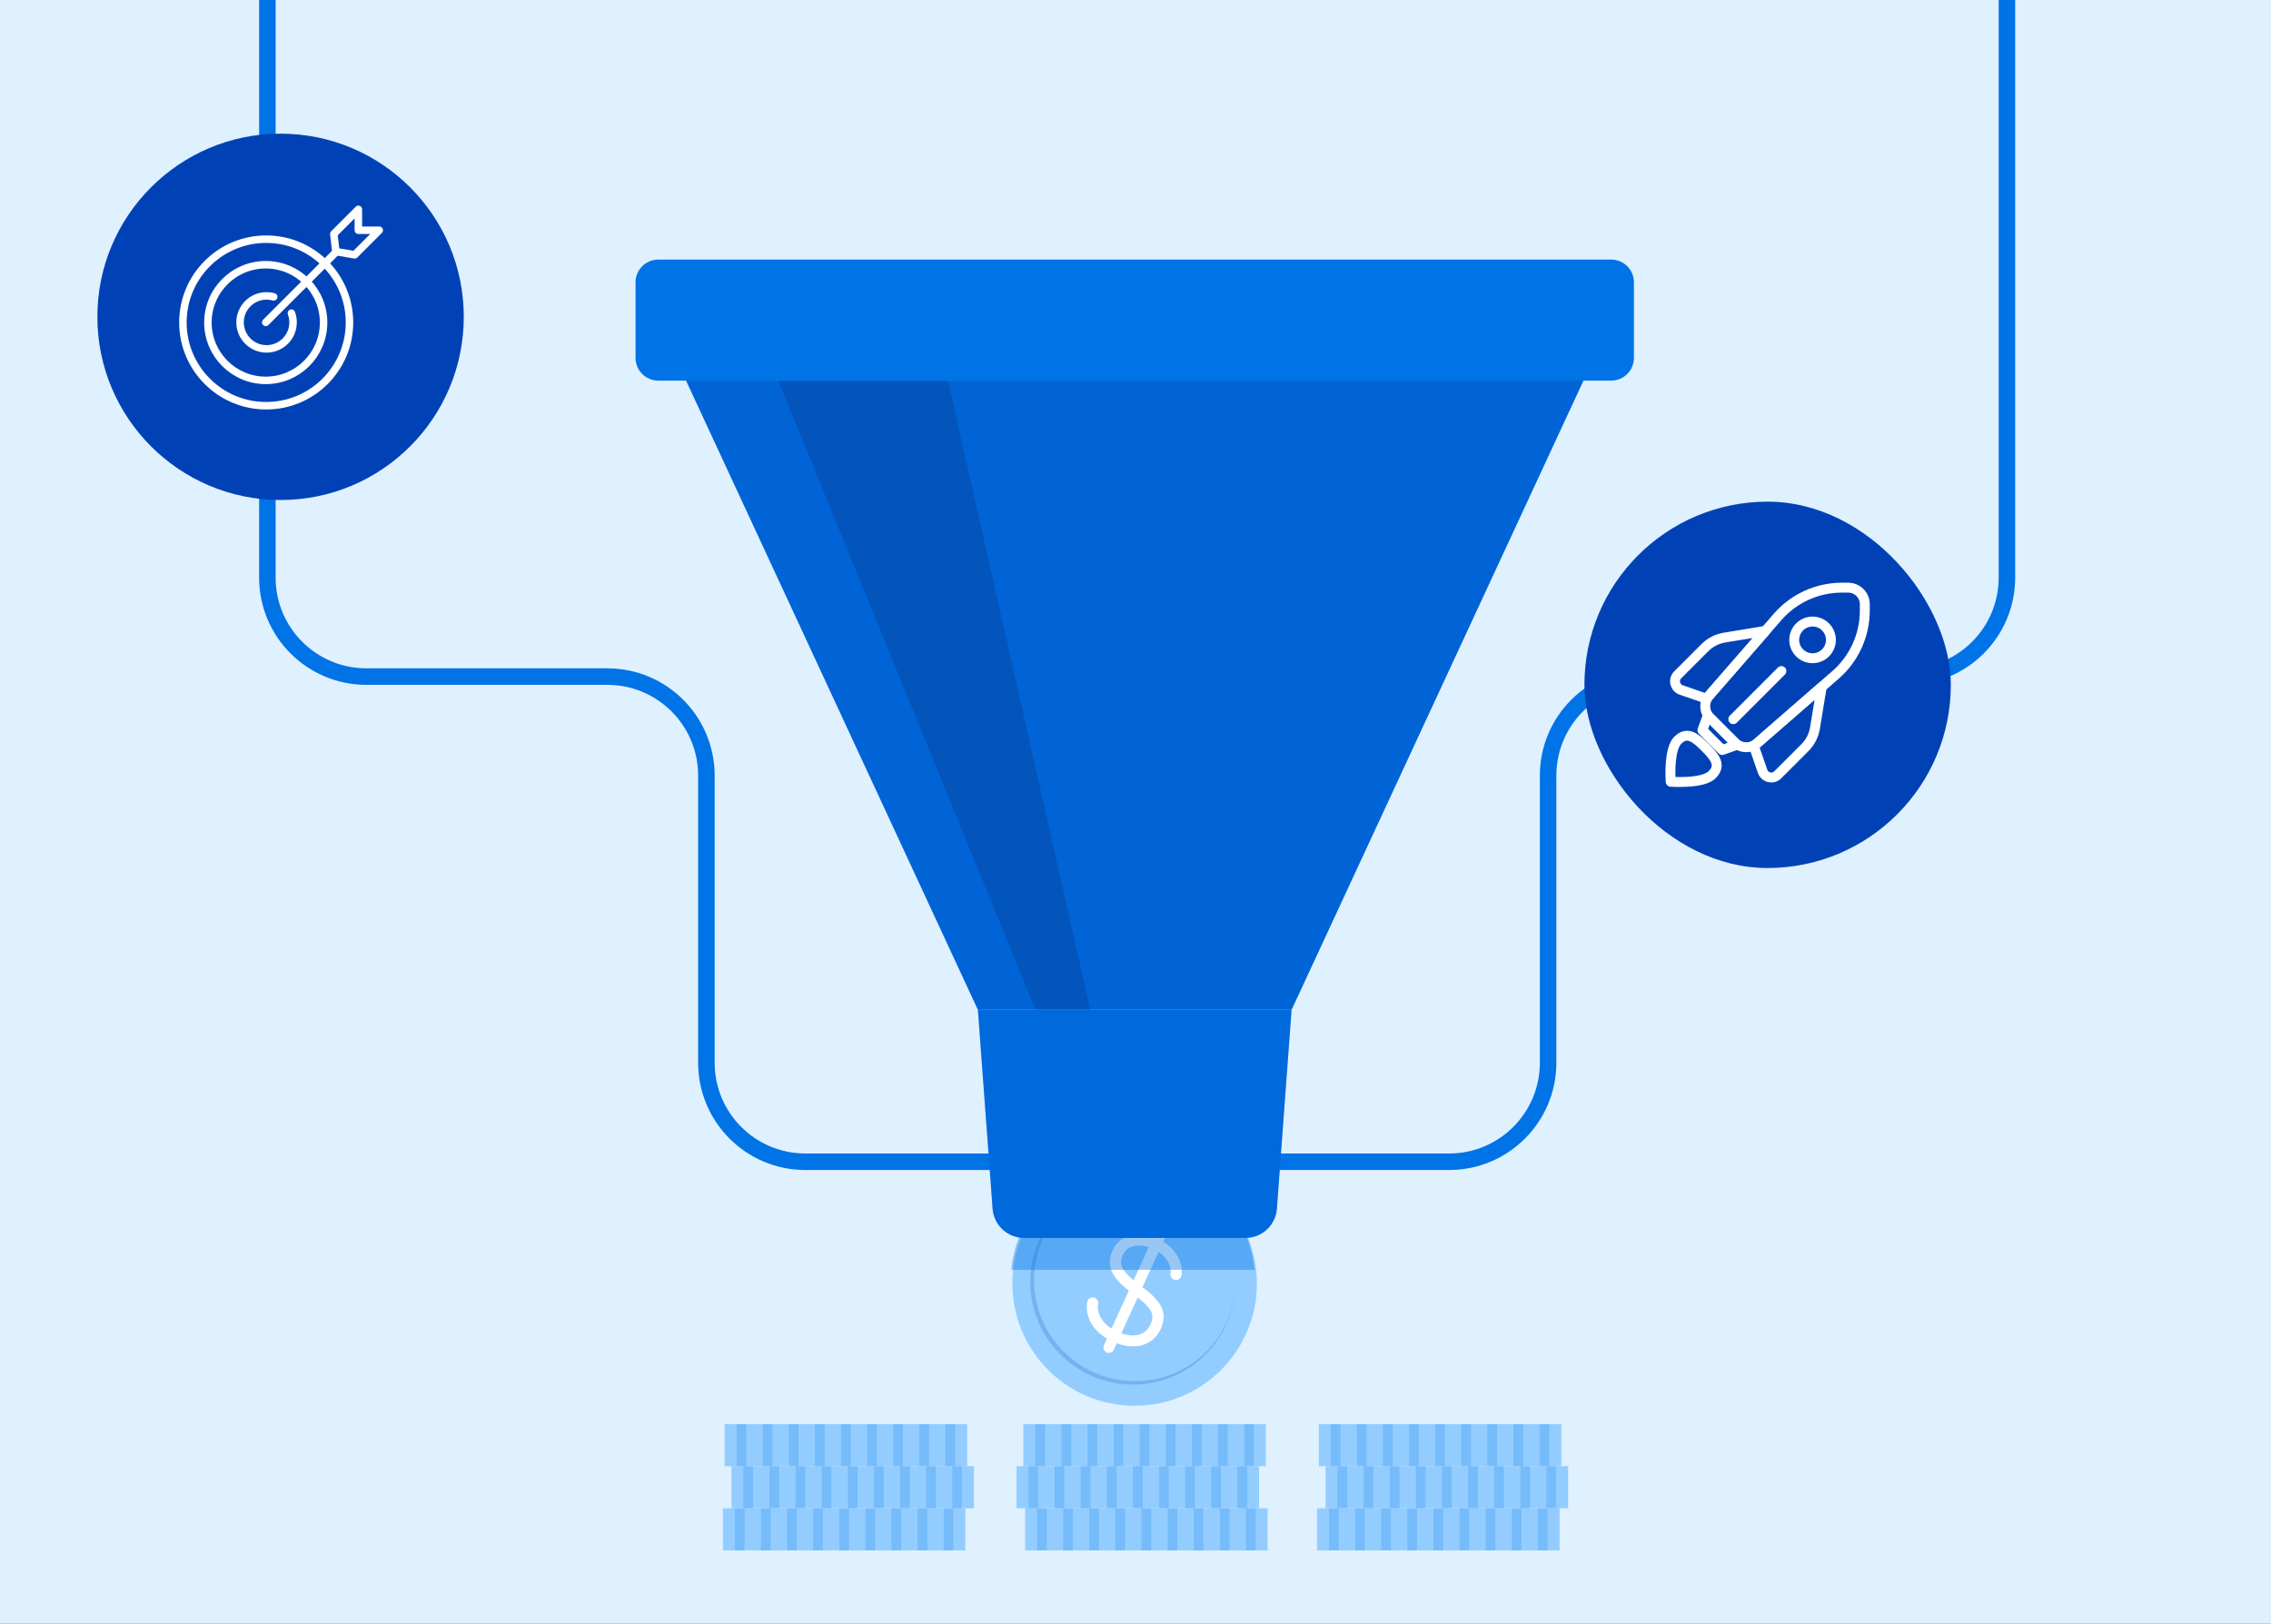
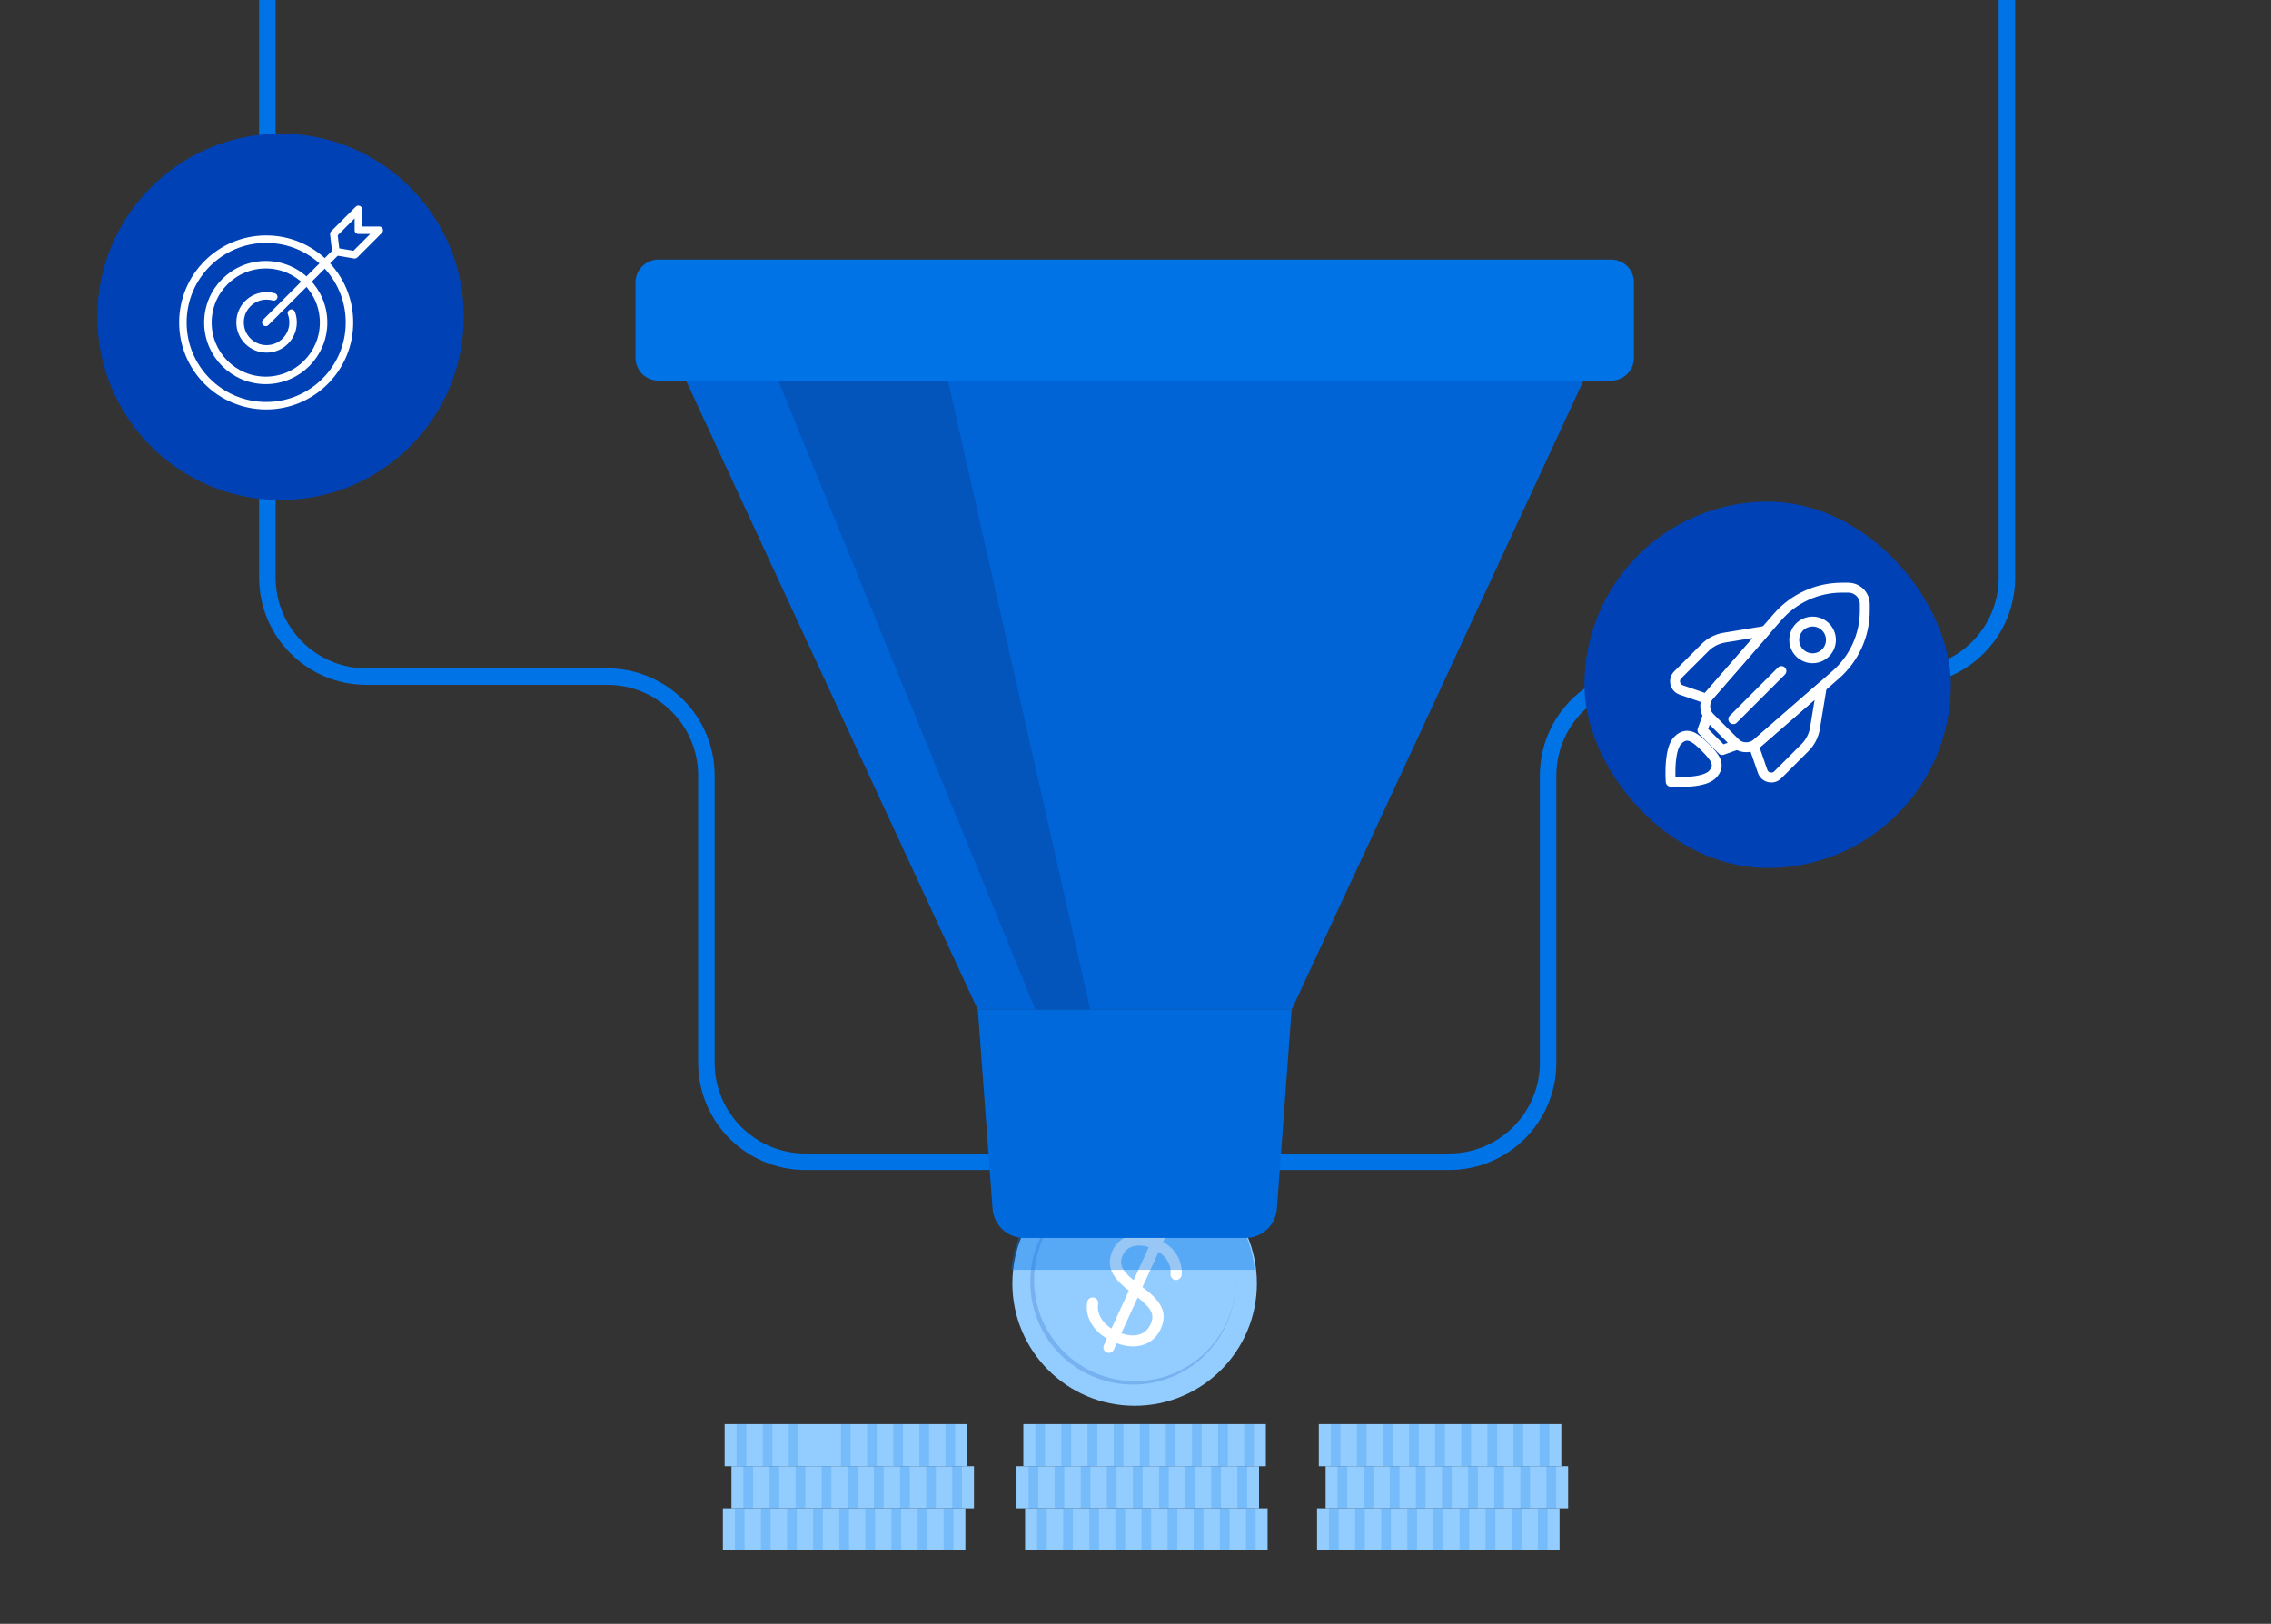
<svg xmlns="http://www.w3.org/2000/svg" width="688" height="492" viewBox="0 0 688 492" fill="none">
  <rect x="0" y="0" width="688" height="492" fill="#333333" stroke="none" />
  <g clip-path="url(#clip0_152_513)">
-     <rect width="688" height="492" fill="#DFF0FF" />
    <path d="M81 -24V175C81 191.569 94.431 205 111 205H184C200.569 205 214 218.431 214 235V322C214 338.569 227.431 352 244 352H439C455.569 352 469 338.569 469 322V235C469 218.431 482.431 205 499 205H578C594.569 205 608 191.569 608 175V-48" stroke="#0073E6" stroke-width="5" />
    <path d="M384.02 457.001H310.553V469.757H384.02V457.001Z" fill="#93CDFF" />
    <path d="M381.425 444.244H307.958V457.001H381.425V444.244Z" fill="#93CDFF" />
    <path d="M383.487 431.488H310.019V444.244H383.487V431.488Z" fill="#93CDFF" />
    <path opacity="0.2" d="M317.127 457.001H314.186V469.757H317.127V457.001Z" fill="#0073E6" />
    <path opacity="0.2" d="M325.027 457.001H322.086V469.757H325.027V457.001Z" fill="#0073E6" />
    <path opacity="0.2" d="M332.942 457.001H330.001V469.757H332.942V457.001Z" fill="#0073E6" />
    <path opacity="0.2" d="M340.857 457.001H337.916V469.757H340.857V457.001Z" fill="#0073E6" />
    <path opacity="0.2" d="M348.757 457.001H345.816V469.757H348.757V457.001Z" fill="#0073E6" />
    <path opacity="0.2" d="M356.672 457.001H353.731V469.757H356.672V457.001Z" fill="#0073E6" />
    <path opacity="0.2" d="M364.572 457.001H361.631V469.757H364.572V457.001Z" fill="#0073E6" />
    <path opacity="0.2" d="M372.487 457.001H369.546V469.757H372.487V457.001Z" fill="#0073E6" />
    <path opacity="0.2" d="M380.402 457.001H377.461V469.757H380.402V457.001Z" fill="#0073E6" />
    <path opacity="0.2" d="M314.532 444.244H311.591V457.001H314.532V444.244Z" fill="#0073E6" />
    <path opacity="0.2" d="M322.432 444.244H319.491V457.001H322.432V444.244Z" fill="#0073E6" />
    <path opacity="0.2" d="M330.347 444.244H327.406V457.001H330.347V444.244Z" fill="#0073E6" />
    <path opacity="0.2" d="M338.262 444.244H335.321V457.001H338.262V444.244Z" fill="#0073E6" />
    <path opacity="0.2" d="M346.162 444.244H343.221V457.001H346.162V444.244Z" fill="#0073E6" />
    <path opacity="0.2" d="M354.077 444.244H351.136V457.001H354.077V444.244Z" fill="#0073E6" />
    <path opacity="0.2" d="M361.992 444.244H359.051V457.001H361.992V444.244Z" fill="#0073E6" />
    <path opacity="0.2" d="M369.892 444.244H366.951V457.001H369.892V444.244Z" fill="#0073E6" />
    <path opacity="0.2" d="M377.807 444.244H374.866V457.001H377.807V444.244Z" fill="#0073E6" />
    <path opacity="0.2" d="M316.593 431.488H313.652V444.244H316.593V431.488Z" fill="#0073E6" />
    <path opacity="0.2" d="M324.508 431.488H321.567V444.244H324.508V431.488Z" fill="#0073E6" />
    <path opacity="0.2" d="M332.409 431.488H329.468V444.244H332.409V431.488Z" fill="#0073E6" />
    <path opacity="0.2" d="M340.323 431.488H337.382V444.244H340.323V431.488Z" fill="#0073E6" />
    <path opacity="0.2" d="M348.238 431.488H345.297V444.244H348.238V431.488Z" fill="#0073E6" />
    <path opacity="0.2" d="M356.138 431.488H353.197V444.244H356.138V431.488Z" fill="#0073E6" />
    <path opacity="0.2" d="M364.053 431.488H361.112V444.244H364.053V431.488Z" fill="#0073E6" />
    <path opacity="0.2" d="M371.954 431.488H369.013V444.244H371.954V431.488Z" fill="#0073E6" />
    <path opacity="0.2" d="M379.868 431.488H376.927V444.244H379.868V431.488Z" fill="#0073E6" />
    <path d="M399 457.001H472.467V469.757H399V457.001Z" fill="#93CDFF" />
    <path d="M401.595 444.244H475.062V457.001H401.595V444.244Z" fill="#93CDFF" />
    <path d="M399.533 431.488H473.001V444.244H399.533V431.488Z" fill="#93CDFF" />
    <path opacity="0.2" d="M465.893 457.001H468.834V469.757H465.893V457.001Z" fill="#0073E6" />
    <path opacity="0.2" d="M457.993 457.001H460.934V469.757H457.993V457.001Z" fill="#0073E6" />
    <path opacity="0.2" d="M450.078 457.001H453.019V469.757H450.078V457.001Z" fill="#0073E6" />
    <path opacity="0.2" d="M442.164 457.001H445.105V469.757H442.164V457.001Z" fill="#0073E6" />
    <path opacity="0.2" d="M434.263 457.001H437.204V469.757H434.263V457.001Z" fill="#0073E6" />
    <path opacity="0.2" d="M426.348 457.001H429.289V469.757H426.348V457.001Z" fill="#0073E6" />
    <path opacity="0.2" d="M418.448 457.001H421.389V469.757H418.448V457.001Z" fill="#0073E6" />
    <path opacity="0.2" d="M410.533 457.001H413.474V469.757H410.533V457.001Z" fill="#0073E6" />
    <path opacity="0.2" d="M402.619 457.001H405.56V469.757H402.619V457.001Z" fill="#0073E6" />
    <path opacity="0.2" d="M468.488 444.244H471.43V457.001H468.488V444.244Z" fill="#0073E6" />
    <path opacity="0.2" d="M460.588 444.244H463.529V457.001H460.588V444.244Z" fill="#0073E6" />
    <path opacity="0.2" d="M452.673 444.244H455.614V457.001H452.673V444.244Z" fill="#0073E6" />
    <path opacity="0.2" d="M444.759 444.244H447.7V457.001H444.759V444.244Z" fill="#0073E6" />
    <path opacity="0.2" d="M436.858 444.244H439.799V457.001H436.858V444.244Z" fill="#0073E6" />
    <path opacity="0.2" d="M428.944 444.244H431.885V457.001H428.944V444.244Z" fill="#0073E6" />
    <path opacity="0.2" d="M421.029 444.244H423.97V457.001H421.029V444.244Z" fill="#0073E6" />
    <path opacity="0.2" d="M413.128 444.244H416.069V457.001H413.128V444.244Z" fill="#0073E6" />
    <path opacity="0.2" d="M405.214 444.244H408.155V457.001H405.214V444.244Z" fill="#0073E6" />
    <path opacity="0.2" d="M466.427 431.488H469.368V444.244H466.427V431.488Z" fill="#0073E6" />
    <path opacity="0.2" d="M458.512 431.488H461.453V444.244H458.512V431.488Z" fill="#0073E6" />
    <path opacity="0.2" d="M450.612 431.488H453.553V444.244H450.612V431.488Z" fill="#0073E6" />
    <path opacity="0.2" d="M442.697 431.488H445.638V444.244H442.697V431.488Z" fill="#0073E6" />
    <path opacity="0.2" d="M434.782 431.488H437.723V444.244H434.782V431.488Z" fill="#0073E6" />
    <path opacity="0.2" d="M426.882 431.488H429.823V444.244H426.882V431.488Z" fill="#0073E6" />
    <path opacity="0.2" d="M418.967 431.488H421.908V444.244H418.967V431.488Z" fill="#0073E6" />
    <path opacity="0.2" d="M411.067 431.488H414.008V444.244H411.067V431.488Z" fill="#0073E6" />
    <path opacity="0.2" d="M403.152 431.488H406.093V444.244H403.152V431.488Z" fill="#0073E6" />
    <path d="M219 457.001H292.467V469.757H219V457.001Z" fill="#93CDFF" />
    <path d="M221.595 444.244H295.062V457H221.595V444.244Z" fill="#93CDFF" />
    <path d="M219.533 431.488H293.001V444.244H219.533V431.488Z" fill="#93CDFF" />
    <path opacity="0.2" d="M285.893 457.001H288.834V469.757H285.893V457.001Z" fill="#0073E6" />
    <path opacity="0.2" d="M277.993 457.001H280.934V469.757H277.993V457.001Z" fill="#0073E6" />
    <path opacity="0.2" d="M270.078 457.001H273.019V469.757H270.078V457.001Z" fill="#0073E6" />
    <path opacity="0.2" d="M262.164 457.001H265.105V469.757H262.164V457.001Z" fill="#0073E6" />
    <path opacity="0.2" d="M254.263 457.001H257.204V469.757H254.263V457.001Z" fill="#0073E6" />
    <path opacity="0.2" d="M246.348 457.001H249.289V469.757H246.348V457.001Z" fill="#0073E6" />
    <path opacity="0.2" d="M238.448 457.001H241.389V469.757H238.448V457.001Z" fill="#0073E6" />
    <path opacity="0.2" d="M230.533 457.001H233.474V469.757H230.533V457.001Z" fill="#0073E6" />
    <path opacity="0.2" d="M222.619 457.001H225.56V469.757H222.619V457.001Z" fill="#0073E6" />
    <path opacity="0.2" d="M288.488 444.244H291.43V457H288.488V444.244Z" fill="#0073E6" />
    <path opacity="0.2" d="M280.588 444.244H283.529V457H280.588V444.244Z" fill="#0073E6" />
    <path opacity="0.2" d="M272.673 444.244H275.614V457H272.673V444.244Z" fill="#0073E6" />
    <path opacity="0.2" d="M264.759 444.244H267.7V457H264.759V444.244Z" fill="#0073E6" />
    <path opacity="0.2" d="M256.858 444.244H259.799V457H256.858V444.244Z" fill="#0073E6" />
    <path opacity="0.2" d="M248.944 444.244H251.885V457H248.944V444.244Z" fill="#0073E6" />
    <path opacity="0.2" d="M241.029 444.244H243.97V457H241.029V444.244Z" fill="#0073E6" />
    <path opacity="0.2" d="M233.128 444.244H236.069V457H233.128V444.244Z" fill="#0073E6" />
    <path opacity="0.2" d="M225.214 444.244H228.155V457H225.214V444.244Z" fill="#0073E6" />
    <path opacity="0.2" d="M286.427 431.488H289.368V444.244H286.427V431.488Z" fill="#0073E6" />
    <path opacity="0.2" d="M278.512 431.488H281.453V444.244H278.512V431.488Z" fill="#0073E6" />
    <path opacity="0.2" d="M270.612 431.488H273.553V444.244H270.612V431.488Z" fill="#0073E6" />
    <path opacity="0.2" d="M262.697 431.488H265.638V444.244H262.697V431.488Z" fill="#0073E6" />
    <path opacity="0.2" d="M254.782 431.488H257.723V444.244H254.782V431.488Z" fill="#0073E6" />
-     <path opacity="0.2" d="M246.882 431.488H249.823V444.244H246.882V431.488Z" fill="#0073E6" />
    <path opacity="0.2" d="M238.967 431.488H241.908V444.244H238.967V431.488Z" fill="#0073E6" />
    <path opacity="0.2" d="M231.067 431.488H234.008V444.244H231.067V431.488Z" fill="#0073E6" />
    <path opacity="0.2" d="M223.152 431.488H226.093V444.244H223.152V431.488Z" fill="#0073E6" />
    <path d="M343.737 425.94C364.191 425.94 380.773 409.342 380.773 388.868C380.773 368.394 364.191 351.797 343.737 351.797C323.282 351.797 306.7 368.394 306.7 388.868C306.7 409.342 323.282 425.94 343.737 425.94Z" fill="#93CDFF" />
    <path opacity="0.2" d="M369.604 404.893C360.492 419.467 341.318 423.897 326.743 414.792C312.167 405.686 307.756 386.48 316.853 371.891C325.964 357.316 345.138 352.886 359.714 361.992C374.275 371.111 378.701 390.304 369.604 404.893Z" fill="#0042B6" />
    <path d="M343.85 418.47C360.73 418.47 374.413 404.773 374.413 387.878C374.413 370.982 360.73 357.286 343.85 357.286C326.97 357.286 313.287 370.982 313.287 387.878C313.287 404.773 326.97 418.47 343.85 418.47Z" fill="#93CDFF" />
    <path d="M355.685 387.727C354.967 387.454 354.519 386.725 354.613 385.962C354.7 385.301 354.658 384.642 354.498 383.973C354.234 382.867 353.676 381.822 352.843 380.867C352.329 380.281 351.716 379.756 351.003 379.29L346.106 389.981L346.752 390.483C349.488 392.588 351.194 394.493 351.974 396.313C352.798 398.232 352.694 400.348 351.66 402.606L351.651 402.625C350.849 404.377 349.676 405.725 348.171 406.638C346.677 407.539 344.939 407.978 343.003 407.943C341.517 407.918 339.946 407.594 338.316 406.987L337.417 408.95C337.038 409.778 336.061 410.143 335.236 409.765C334.411 409.387 334.049 408.409 334.428 407.581L335.344 405.581C334.029 404.806 332.902 403.889 331.981 402.861C330.67 401.387 329.815 399.743 329.443 397.976C329.205 396.849 329.176 395.701 329.355 394.548C329.525 393.474 330.635 392.831 331.644 393.232C332.38 393.525 332.805 394.292 332.678 395.08C332.55 395.867 332.577 396.608 332.744 397.369C333.007 398.563 333.611 399.691 334.541 400.723C335.141 401.387 335.876 401.997 336.732 402.539L341.991 391.057L341.836 390.935C339.213 388.9 337.562 387.008 336.785 385.156C335.965 383.206 336.054 381.11 337.054 378.926L337.073 378.884C337.806 377.284 338.91 376.06 340.356 375.242C341.763 374.446 343.407 374.053 345.239 374.074C346.585 374.09 347.984 374.352 349.417 374.858L350.327 372.872C350.706 372.044 351.683 371.679 352.508 372.057C353.333 372.435 353.695 373.413 353.316 374.241L352.397 376.246C353.579 376.96 354.596 377.804 355.429 378.769C356.628 380.159 357.424 381.691 357.799 383.343C358.021 384.335 358.079 385.335 357.96 386.332C357.829 387.429 356.714 388.12 355.683 387.731L355.685 387.727ZM339.707 403.963C340.865 404.377 341.956 404.598 342.964 404.626C344.29 404.66 345.406 404.393 346.373 403.806C347.327 403.225 348.049 402.388 348.574 401.243L348.582 401.224C349.214 399.845 349.28 398.634 348.787 397.519C348.243 396.285 346.858 394.805 344.672 393.124L339.707 403.963ZM348.031 377.884C347.077 377.569 346.161 377.4 345.312 377.378C344.089 377.347 343.018 377.591 342.12 378.086C341.249 378.572 340.604 379.289 340.149 380.282L340.13 380.324C339.523 381.648 339.47 382.842 339.966 383.976C340.469 385.13 341.634 386.448 343.432 387.911L348.026 377.882L348.031 377.884Z" fill="white" />
    <path opacity="0.4" d="M362.857 356.955C345.513 346.104 322.663 351.385 311.822 368.745C308.693 373.766 306.905 379.236 306.358 384.748H380.085C378.989 373.723 372.977 363.276 362.857 356.955Z" fill="#0073E6" />
    <path d="M479.704 115.32H207.848L296.251 305.944H391.286L479.704 115.32Z" fill="#0073E6" />
    <path opacity="0.3" d="M479.704 115.32H207.848L296.251 305.944H391.286L479.704 115.32Z" fill="#0042B6" />
    <path opacity="0.2" d="M287.198 115.32H235.759L313.667 305.944H330.304L287.198 115.32Z" fill="#131D52" />
    <path d="M488.138 115.32H199.415C195.609 115.32 192.538 112.232 192.538 108.436V85.535C192.538 81.74 195.623 78.652 199.415 78.652H488.123C491.929 78.652 495 81.74 495 85.535V108.436C495 112.232 491.915 115.32 488.123 115.32H488.138Z" fill="#0073E6" />
    <path d="M377.331 375.08H310.221C305.233 375.08 301.081 371.227 300.706 366.234L296.252 305.944H391.286L386.832 366.234C386.457 371.227 382.319 375.08 377.317 375.08H377.331Z" fill="#0073E6" />
    <path opacity="0.2" d="M377.331 375.079H310.221C305.233 375.079 301.081 371.227 300.706 366.234L296.252 305.944H391.286L386.832 366.234C386.457 371.227 382.319 375.079 377.317 375.079H377.331Z" fill="#0042B6" />
    <rect x="480" y="152" width="111" height="111" rx="55.5" fill="#0042B6" />
    <path d="M564.941 184.996V183.072C564.941 180.301 562.697 178.057 559.925 178.057H558.002C550.531 178.057 543.426 181.292 538.524 186.923L517.835 210.681C516.104 212.669 516.206 215.659 518.073 217.522L521.776 221.226L525.479 224.929C527.342 226.792 530.333 226.898 532.32 225.167L556.079 204.478C561.713 199.571 564.945 192.466 564.945 185L564.941 184.996Z" stroke="white" stroke-width="3" stroke-linecap="round" stroke-linejoin="round" />
    <path d="M521.753 227.248L515.75 221.245L517.349 216.802L526.196 225.649L521.753 227.248Z" stroke="white" stroke-width="3" stroke-linecap="round" stroke-linejoin="round" />
    <path d="M516.96 211.696L509.324 209.052C507.385 208.381 506.816 205.915 508.268 204.463L516.511 196.219C518.114 194.616 520.181 193.556 522.421 193.187L534.858 191.143L522.413 205.436L516.96 211.696Z" stroke="white" stroke-width="3" stroke-linecap="round" stroke-linejoin="round" />
    <path d="M531.336 226.072L533.98 233.708C534.651 235.647 537.117 236.216 538.569 234.764L546.813 226.52C548.416 224.918 549.475 222.851 549.845 220.611L551.889 208.174L537.596 220.619L531.336 226.072Z" stroke="white" stroke-width="3" stroke-linecap="round" stroke-linejoin="round" />
    <path d="M554.254 196.01C555.429 193.174 554.082 189.922 551.246 188.747C548.41 187.573 545.158 188.919 543.983 191.756C542.808 194.592 544.155 197.844 546.992 199.019C549.828 200.193 553.08 198.847 554.254 196.01Z" stroke="white" stroke-width="3" stroke-linecap="round" stroke-linejoin="round" />
    <path d="M539.678 203.32L525.098 217.903" stroke="white" stroke-width="3" stroke-linecap="round" stroke-linejoin="round" />
    <path d="M518.714 234.719C518.548 234.885 518.359 235.04 518.152 235.179C514.75 237.517 506.141 236.857 506.141 236.857C506.141 236.857 505.903 233.739 506.22 230.514C506.465 228.055 507.031 225.532 508.279 224.284C511.16 221.403 513.694 223.541 516.572 226.422C519.453 229.304 521.591 231.838 518.71 234.719H518.714Z" stroke="white" stroke-width="3" stroke-linecap="round" stroke-linejoin="round" />
    <circle cx="85" cy="96" r="55.5" fill="#0042B6" />
    <g clip-path="url(#clip1_152_513)">
      <path d="M80.511 115.252C90.187 115.252 98.032 107.408 98.032 97.731C98.032 88.055 90.187 80.21 80.511 80.21C70.834 80.21 62.99 88.055 62.99 97.731C62.99 107.408 70.834 115.252 80.511 115.252Z" stroke="white" stroke-width="2.269" stroke-miterlimit="10" />
      <path d="M80.643 122.933C94.578 122.933 105.875 111.636 105.875 97.701C105.875 83.766 94.578 72.469 80.643 72.469C66.708 72.469 55.411 83.766 55.411 97.701C55.411 111.636 66.708 122.933 80.643 122.933Z" stroke="white" stroke-width="2.269" stroke-miterlimit="10" />
      <path d="M88.282 94.876C88.608 95.749 88.785 96.691 88.785 97.678C88.785 102.11 85.193 105.707 80.757 105.707C76.321 105.707 72.728 102.114 72.728 97.678C72.728 93.242 76.321 89.649 80.757 89.649C81.509 89.649 82.235 89.752 82.927 89.944" stroke="white" stroke-width="2.269" stroke-miterlimit="10" stroke-linecap="round" />
      <path d="M101.855 76.334L80.511 97.678" stroke="white" stroke-width="2.269" stroke-miterlimit="10" stroke-linecap="round" />
      <path d="M107.452 77.204L101.749 76.232L101.125 70.877L108.564 63.438V69.765H114.891L107.452 77.204Z" stroke="white" stroke-width="2.269" stroke-linejoin="round" />
    </g>
  </g>
  <defs>
    <clipPath id="clip0_152_513">
      <rect width="688" height="492" fill="white" />
    </clipPath>
    <clipPath id="clip1_152_513">
      <rect width="61.748" height="61.764" fill="white" transform="translate(54.277 62.304)" />
    </clipPath>
  </defs>
</svg>